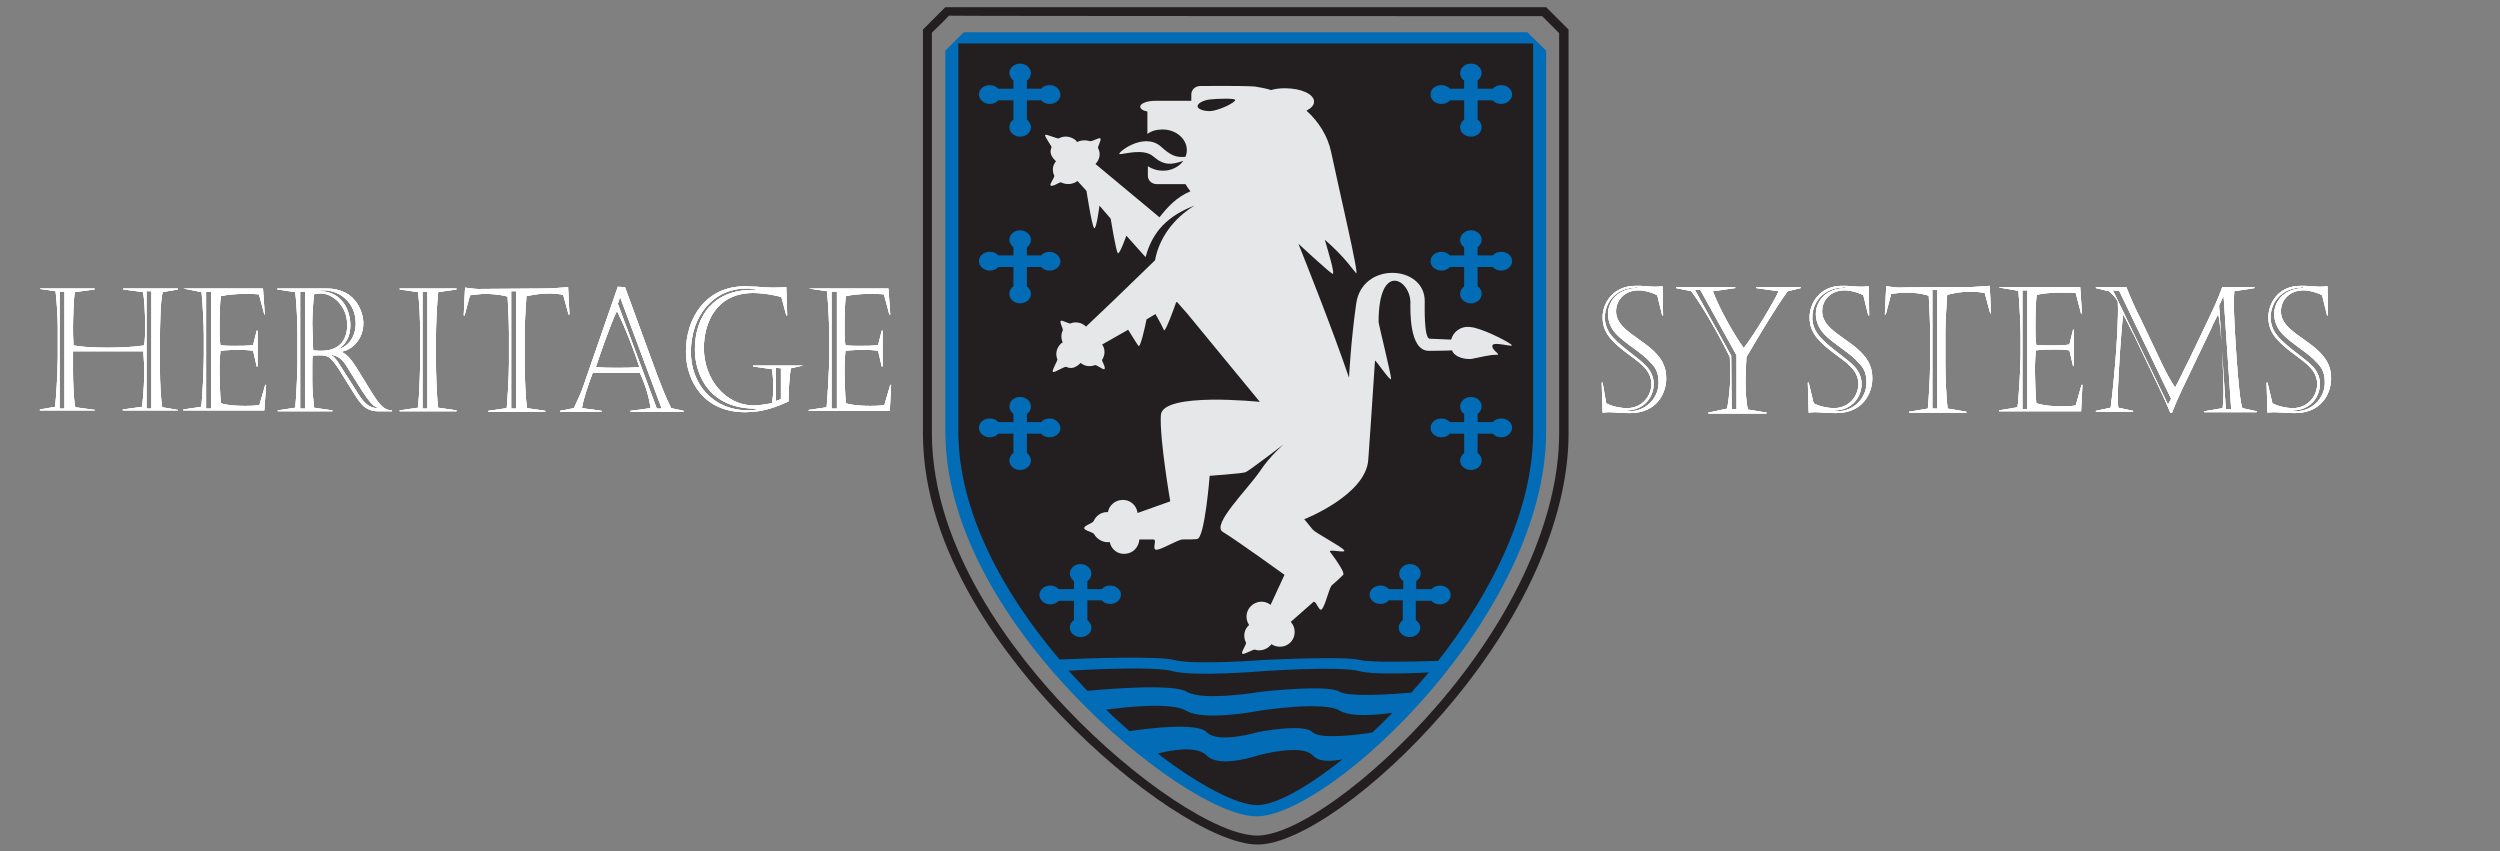
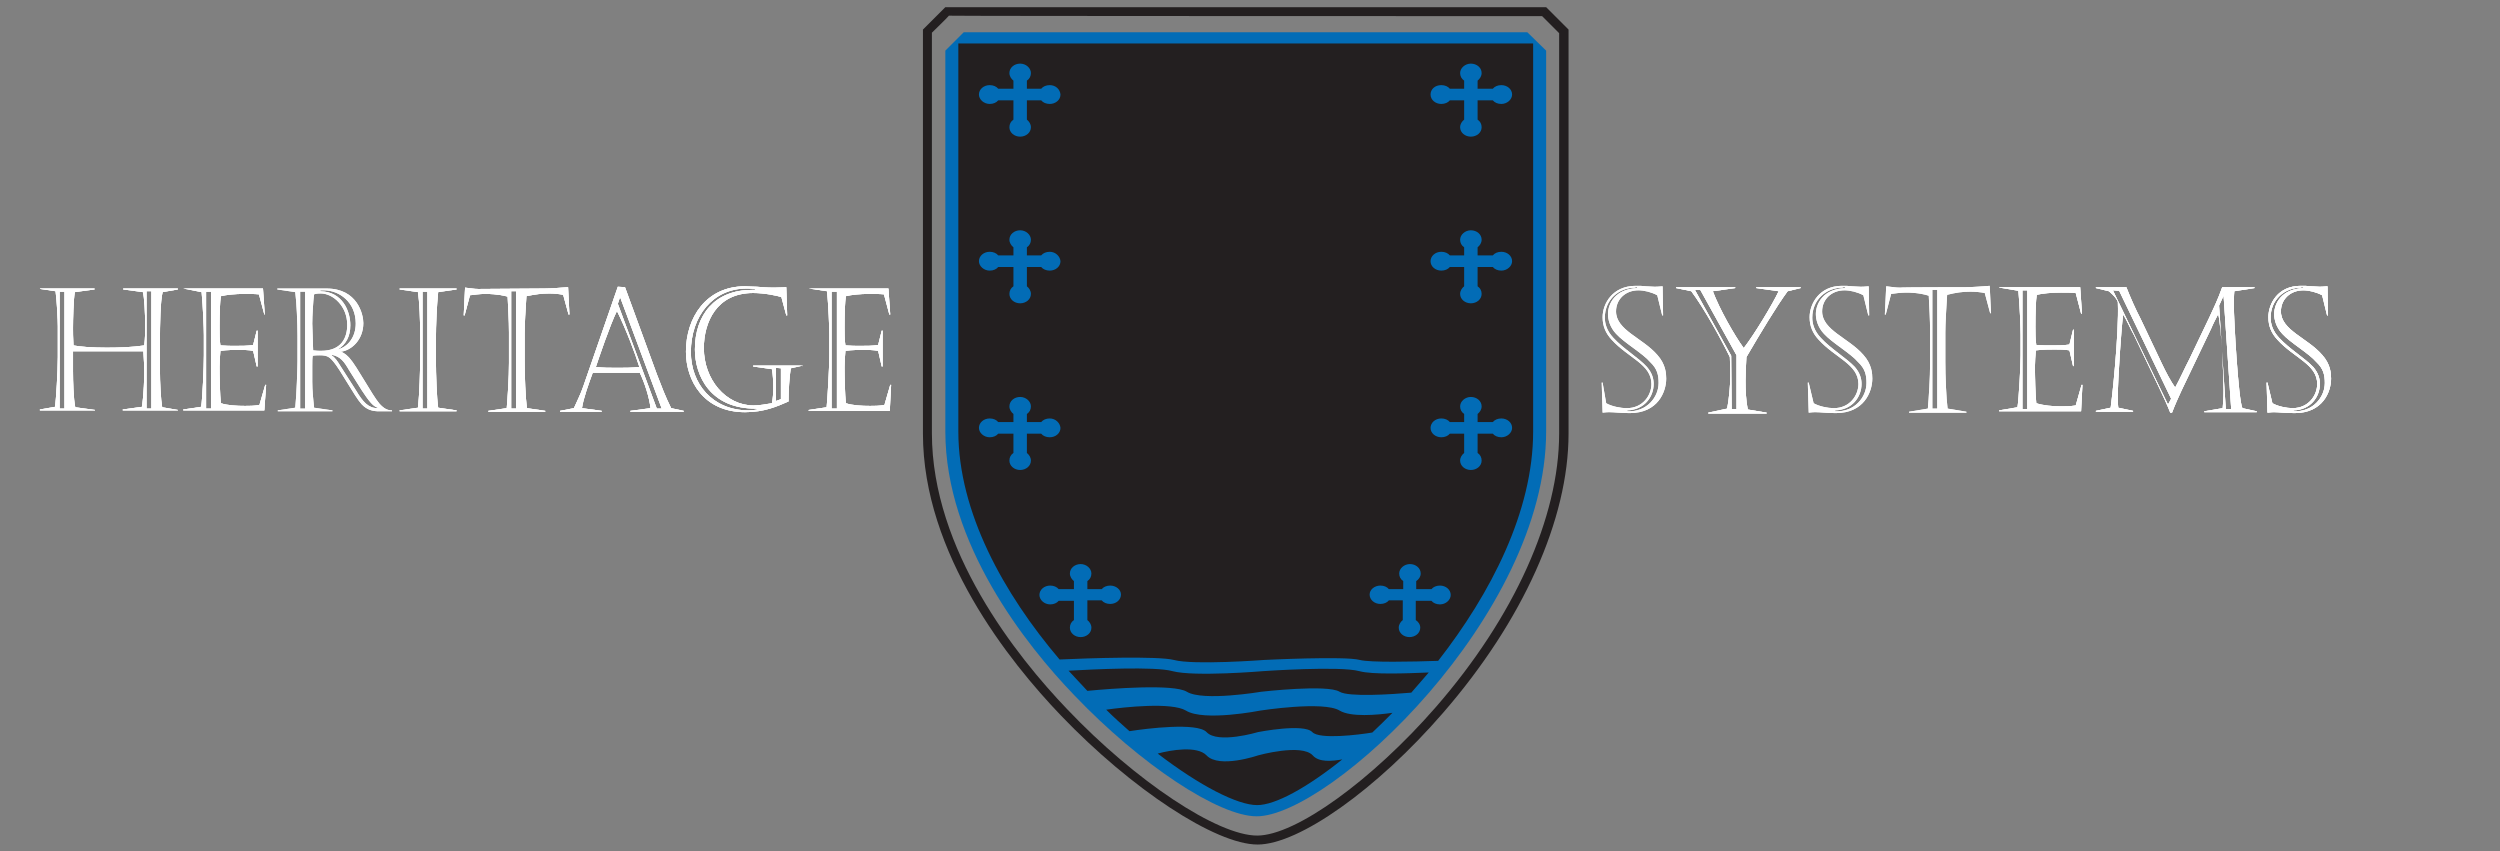
<svg xmlns="http://www.w3.org/2000/svg" version="1.1" id="Layer_1" x="0px" y="0px" viewBox="0 0 558 190" style="enable-background:new 0 0 558 190;" xml:space="preserve">
  <rect x="0" y="0" width="558" height="190" fill="#808080" stroke="none" />
  <style type="text/css">
	.st0{fill:#FFFFFF;}
	.st1{fill:#231F20;}
	.st2{fill:#026CB6;}
	.st3{fill:#E6E7E8;}
</style>
  <g>
    <g>
      <path class="st0" d="M8.9,64.4h12.2v0.2l-4.4,0.6c-0.3,1.7-0.4,6.1-0.4,8c0,0.6,0,2.4,0.1,3.9c1.5,0.3,4.3,0.5,7.4,0.5    c2.6,0,5.8-0.1,8.4-0.5c0.2-1.8,0.2-2.9,0.2-4.3c0-3.2-0.2-6.4-0.5-7.6l-4.4-0.6v-0.2h12.2v0.2l-3.4,0.6c-0.5,1.9-0.6,7.4-0.6,11    v6.3c0,2.8,0.2,6.7,0.5,8.4l3.5,0.6v0.1H27.4v-0.2l4.3-0.6c0.4-2.9,0.5-6.6,0.5-7.6c0-1.2-0.1-3.4-0.2-4.8H16.3c0,1.5,0,3.6,0,4.5    c0,2.1,0.1,6.1,0.5,8l4.4,0.6v0.1H8.9v-0.2l3.4-0.6c0.2-1.8,0.6-7.6,0.6-11.1v-6.9c0-1.3-0.2-5.5-0.5-7.8L9,64.5L8.9,64.4    L8.9,64.4z M13.3,65.1v26.1h1.1V65.1H13.3z M32.7,65v26.2h1.1V65H32.7z" />
      <path class="st0" d="M40.9,64.4h17.8l0.4,5.8H59l-1.2-4.5c-1-0.1-2.2-0.1-3.2-0.1c-2.2,0-4,0.2-5.3,0.5c-0.2,1.2-0.3,3.9-0.3,7    c0,1.3,0,2.8,0.2,4c1.2,0.1,2.4,0.1,3.4,0.1c1.3,0,2.7,0,3.9-0.2l0.8-3.2h0.2v8h-0.2l-0.8-3.5c-1.1-0.2-2.2-0.2-3.2-0.2    c-1.3,0-2.5,0-4.1,0.2c-0.1,1.1-0.2,2.6-0.2,3.6c0,2.3,0.1,6.3,0.3,8.1c1.5,0.5,3.6,0.6,5.4,0.6c1,0,1.9,0,3.2-0.2l1.3-4.5h0.2    L59,91.6H40.9v-0.2l4-0.6c0.3-1.9,0.6-9,0.6-11.5v-4.5c0-1.6-0.2-6.3-0.5-9.6L40.9,64.4L40.9,64.4L40.9,64.4z M46,65.1v26.1h1.1    V65.1H46z" />
      <path class="st0" d="M66.4,74.9c0-2.8-0.2-7.4-0.5-9.7l-4-0.6v-0.2h11c6.9,0,8.2,5.8,8.2,7.7c0,3.7-2.6,6.1-5,6.4    c1,0.4,1.5,1,1.9,1.4c1.7,1.9,5,8.2,6.7,10.2c1,1.1,1.8,1.5,2.8,1.5v0.2h-2.9c-1.4,0-2.7-0.3-3.9-1.6c-1.5-1.6-4.8-7.8-6.3-9.5    c-0.9-1.1-1.5-1.4-3-1.4c-0.2,0-1.1,0-1.6,0.1c-0.1,0.6-0.1,1.4-0.1,2.3v3.5c0,1.9,0.2,3.9,0.4,5.8l4.1,0.6v0.2H62v-0.2l3.9-0.6    c0.3-2.8,0.5-8.9,0.5-10.4V74.9z M68.1,65.1H67v26.1h1.1V65.1z M69.8,75.2c0,1.1,0.1,2.6,0.1,3c0.6,0.1,1.3,0.1,1.8,0.1    c4.5,0,5.8-2.9,5.8-5.8c0-4.2-3.2-7-5.9-7c-0.3,0-1,0-1.5,0.2c-0.2,1.4-0.4,4.9-0.4,6.5L69.8,75.2L69.8,75.2z M75.4,78    c2.3-0.6,4-2.8,4-5.8c0-4.8-3.7-7.4-7.1-7.4h-0.8V65c5,0.1,6.7,4.5,6.7,7.6C78.2,75.1,77.2,76.9,75.4,78L75.4,78z M74,79.3    c0.8,0.5,1.3,1.3,1.8,2.1l3.7,5.8c1.5,2.5,2.7,3.9,4.8,3.9V91c-1.1-0.3-2.1-1.7-3.5-3.8l-2.9-4.6c-1.1-1.9-1.9-3-3.8-3.4L74,79.3    C74.1,79.3,74,79.3,74,79.3z" />
      <path class="st0" d="M101.9,91.8H89.2v-0.2l4.1-0.6c0.3-3,0.5-8.2,0.5-12.1v-3.2c0-4.4-0.2-8.3-0.5-10.5l-4.1-0.6v-0.2h12.7v0.2    l-4.1,0.6c-0.3,3-0.5,7.1-0.5,10.8v4.2c0,3.5,0.2,8.7,0.5,10.8l4.1,0.6L101.9,91.8L101.9,91.8z M94.3,65.1v26.1h1.1V65.1H94.3z" />
      <path class="st0" d="M121.5,64.4c1.7,0,3.6-0.2,5.3-0.3l0.3,6.1h-0.2l-1.2-4.4c-1-0.2-2.1-0.3-3.1-0.3c-1.7,0-3.1,0.2-5.1,0.6    c-0.2,2.8-0.4,6.5-0.4,8.3v6.3c0,3.2,0.2,8,0.5,10.4l4.1,0.6v0.2H109v-0.2l4.1-0.6c0.2-2.3,0.5-6.8,0.5-10.1v-6.8    c0-2.7-0.2-5.8-0.3-8c-2.2-0.6-4.4-0.6-5-0.6c-1.1,0-2.7,0.2-3.4,0.3l-1.2,4.5h-0.2l0.3-6.2c1.1,0.1,1.9,0.3,3,0.3L121.5,64.4    L121.5,64.4z M114.1,65v26.2h1.1V65H114.1z" />
      <path class="st0" d="M139.5,64.1l7.1,19.4c1,2.6,1.9,5,3.2,7.6l2.8,0.6v0.2h-11.9v-0.2l4.5-0.6c-0.3-2.5-1.3-5.6-2.4-7.9h-10.5    c-0.8,2.2-2.1,5.7-2.4,7.9l4.4,0.6v0.2H125v-0.2l3.1-0.6c0.6-1.4,1.5-3.1,2.1-4.9l7.7-22.2L139.5,64.1L139.5,64.1z M133,81.9    c1.5,0.2,3.2,0.2,4.8,0.2s3.2,0,4.9-0.2c-0.9-2.9-3-8.5-5-12.5C136.1,72.7,133.7,79.8,133,81.9z M137.9,67.8l8.7,23.4h1.1    l-9.3-24.9L137.9,67.8z" />
      <path class="st0" d="M179.2,81.6l-2.7,0.6c-0.3,1.9-0.5,5-0.5,7.4c-2.5,1.1-5.4,2.4-9.7,2.4c-9.3,0-13.2-7.1-13.2-13.5    c0-7.6,4.5-14.6,13.2-14.6c0.6,0,1.5,0.1,2.6,0.1c1.1,0.1,2.4,0.2,3.9,0.2c1.3,0,2.4-0.1,2.7-0.1l0.2,6.3h-0.2l-1.1-4.1    c-1-0.3-3.7-0.9-6.3-0.9c-8.2,0-11,6.6-11,12.3c0,7,4.9,12.8,11.1,12.8c1.4,0,2.8-0.3,4.1-0.5c0.2-1.1,0.3-2.3,0.3-3.5    c0-1.3-0.1-2.9-0.3-4.1l-4.2-0.6v-0.2L179.2,81.6l-0.1,0.1h0.1V81.6z M168.8,91.2c-10.3,0.1-13.7-7.4-13.7-13.2    c0-7.7,4.4-13.3,12.8-13.3h0.6v-0.2c-0.8-0.1-1.3-0.1-1.9-0.1c-7.4,0-12.4,6.1-12.4,14.2c0,7,4.8,13,12.9,13    c0.6,0,1.4-0.1,1.9-0.2v-0.1h-0.2V91.2z M173.2,82.1v7.4l1.1-0.4v-6.9L173.2,82.1L173.2,82.1z" />
      <path class="st0" d="M180.5,64.4h17.8l0.4,5.8h-0.2l-1.2-4.5c-1-0.1-2.2-0.1-3.2-0.1c-2.2,0-4,0.2-5.3,0.5c-0.2,1.2-0.3,3.9-0.3,7    c0,1.3,0,2.8,0.2,4c1.2,0.1,2.4,0.1,3.4,0.1c1.3,0,2.7,0,3.9-0.2l0.8-3.2h0.2v8h-0.2l-0.8-3.5c-1.2-0.2-2.2-0.2-3.2-0.2    c-1.3,0-2.5,0-4.1,0.2c-0.1,1.1-0.2,2.6-0.2,3.6c0,2.3,0.1,6.3,0.3,8.1c1.5,0.5,3.6,0.6,5.4,0.6c1,0,1.9,0,3.2-0.2l1.3-4.5h0.2    l-0.3,5.8h-18.1v-0.2l4-0.6c0.2-1.9,0.6-9,0.6-11.5v-4.8c0-1.6-0.2-6.3-0.5-9.6L180.5,64.4L180.5,64.4L180.5,64.4z M185.6,65.1    v26.1h1.2V65.1H185.6z" />
    </g>
    <g>
      <path class="st0" d="M358.5,90c1.2,0.7,3.2,1.1,4.6,1.1c3.6,0,5.5-2.9,5.5-5.4c0-4.4-5.2-5.8-8.9-9.9c-1.3-1.4-2-3-2-5    c0-3,2.2-7,7.4-7c0.9,0,1.5,0,2.3,0.1c0.7,0,1.2,0.1,1.9,0.1c1,0,1.4-0.1,1.8-0.1l0.1,6.5H371l-1.1-4.5c-1.3-0.7-2.9-1.1-4.2-1.1    c-2.9,0-5,2-5,4.7c0,4.2,5.9,5.9,9.2,9.7c1.9,2.1,2,4.2,2,5.3c0,3-1.9,7.7-8.1,7.7c-2.3,0-3.4-0.2-4.6-0.2c-0.9,0-1.2,0.1-1.5,0.1    l-0.2-6.7h0.2L358.5,90z M365,64.2c-3.7,0-6.8,2.7-6.8,6.7c0,1.3,0.4,2.9,1.9,4.5c2.3,2.5,5.7,4.5,7.5,6.5    c1.2,1.4,1.5,2.7,1.5,3.8c0,2.9-2.1,5.8-5.9,5.9v0.2c4.4,0.2,7-3.2,7-6.3c0-1.8-0.3-3.2-1.9-4.7c-1.6-1.9-5.8-4.3-7.6-6.3    c-1.4-1.5-1.8-3.2-1.8-4.4c0-2.3,1.6-5.6,6.5-5.8v-0.2H365V64.2z" />
      <path class="st0" d="M385.5,91.2c0.4-2,0.7-5.3,0.7-7.2c0-1.1,0-2.4-0.1-4.3c-2-4.1-5.7-10.8-8.6-14.7l-3.4-0.7v-0.2h13.2v0.2    l-5,0.7c1.5,4,4.8,9.8,6.9,12.7c2.4-3.1,6.5-9.9,7.8-12.7l-5-0.7v-0.2h9.9v0.2L399,65c-2.5,3.4-6.1,9.4-9.2,14.7    c-0.1,1.8-0.2,4.1-0.2,5.3c0,2,0.1,4.4,0.5,6.4l4.2,0.7v0.2h-13v-0.2L385.5,91.2z M386.5,91.3h1.1v-12l-8.1-14.6h-1.2l8.1,14.7    L386.5,91.3L386.5,91.3z" />
-       <path class="st0" d="M404.8,90c1.2,0.7,3.2,1.1,4.5,1.1c3.6,0,5.5-2.9,5.5-5.4c0-4.4-5.2-5.8-8.9-9.9c-1.3-1.4-2-3-2-5    c0-3,2.2-7,7.2-7c0.9,0,1.5,0,2.3,0.1c0.7,0,1.2,0.1,1.9,0.1c1,0,1.4-0.1,1.8-0.1l0.1,6.5H417l-1.1-4.5c-1.3-0.7-2.9-1.1-4.2-1.1    c-2.9,0-5,2-5,4.7c0,4.2,5.9,5.9,9.2,9.7c1.9,2.1,2,4.2,2,5.3c0,3-1.9,7.7-8.1,7.7c-2.3,0-3.4-0.2-4.6-0.2c-0.9,0-1.2,0.1-1.5,0.1    l-0.2-6.7h0.2L404.8,90z M411.3,64.2c-3.7,0-6.8,2.7-6.8,6.7c0,1.3,0.4,2.9,1.9,4.5c2.3,2.5,5.7,4.5,7.6,6.5    c1.2,1.4,1.5,2.7,1.5,3.8c0,2.9-2.1,5.8-5.9,5.9v0.2c4.4,0.2,7-3.2,7-6.3c0-1.8-0.3-3.2-1.9-4.7c-1.6-1.9-5.8-4.3-7.6-6.3    c-1.4-1.5-1.8-3.2-1.8-4.4c0-2.3,1.6-5.6,6.5-5.8v-0.2h-0.5V64.2z" />
      <path class="st0" d="M438.7,64.1c1.8,0,3.6-0.2,5.4-0.3l0.3,6.1h-0.2l-1.2-4.5c-1-0.2-2.1-0.3-3.2-0.3c-1.8,0-3.2,0.2-5.2,0.7    c-0.2,2.9-0.4,6.6-0.4,8.5v6.4c0,3.3,0.2,8.1,0.5,10.5l4.2,0.7v0.2h-12.8v-0.2l4.2-0.7c0.2-2.3,0.5-6.9,0.5-10.2v-6.9    c0-2.7-0.2-5.9-0.3-8.1c-2.2-0.7-4.5-0.7-5-0.7c-1.2,0-2.7,0.2-3.4,0.3l-1.2,4.6h-0.2l0.3-6.3c1.1,0.1,2,0.3,3.1,0.3    C424,64.1,438.7,64.1,438.7,64.1z M431.3,64.7v26.5h1.1V64.7H431.3z" />
      <path class="st0" d="M446.2,64.1h18.1l0.4,5.9h-0.2l-1.2-4.6c-1-0.1-2.2-0.1-3.3-0.1c-2.2,0-4.1,0.2-5.4,0.5    c-0.2,1.2-0.3,4-0.3,7.1c0,1.3,0,2.9,0.2,4.1c1.2,0.1,2.4,0.1,3.4,0.1c1.3,0,2.7,0,4-0.2l0.8-3.3h0.2v8.1h-0.2l-0.8-3.5    c-1.1-0.2-2.2-0.2-3.3-0.2c-1.3,0-2.5,0-4.2,0.2c-0.1,1.1-0.2,2.6-0.2,3.6c0,2.3,0.1,6.4,0.3,8.2c1.5,0.5,3.6,0.7,5.5,0.7    c1,0,2,0,3.3-0.2l1.3-4.6h0.2l-0.3,5.9h-18.3v-0.2l4.1-0.7c0.3-2,0.7-9.2,0.7-11.6v-4.6c0-1.6-0.2-6.4-0.5-9.8l-4.2-0.7    L446.2,64.1L446.2,64.1z M451.4,64.8v26.5h1.1V64.8H451.4z" />
      <path class="st0" d="M474.6,64.1c0.9,2.3,2.1,5,3.2,7.1l4.7,9.9c0.9,1.9,2,4,3,5.4c1.1-2,2.1-4.3,3.2-6.4l4.4-9.2    c0.7-1.5,2-4.2,2.9-6.8h7.2v0.2l-4.5,0.7c-0.1,1.1-0.1,2.4-0.1,3.3c0,3,1,20.9,1.9,22.8l3.2,0.7V92H492v-0.2l4.1-0.7    c0.1-1.1,0.2-2.3,0.2-4c0-3.3-0.5-14.3-1.2-17c-0.5,1-1.1,2.1-1.6,3.3l-6.6,13.8c-0.7,1.5-1.5,3.3-2.1,4.9h-0.4    c-0.7-1.8-1.8-4.1-2.6-5.8l-5.5-11.5c-0.7-1.2-1.6-3.3-2.4-4.6c-0.4,2.5-1.2,14.7-1.2,18.2c0,0.7,0,1.8,0.1,2.6l3.3,0.7v0.2h-8.3    v-0.2l3.3-0.7c0.2-1.1,1.9-16.4,1.6-23.6c-0.4-1-1.1-1.6-2-2.4l-2.9-0.7v-0.2H474.6L474.6,64.1z M471.6,64.8l12.3,25.5l0.7-1.3    L473,64.9L471.6,64.8L471.6,64.8z M496.3,66l-1,2.2l1.5,23.1h1.2L496.3,66z" />
      <path class="st0" d="M507.2,90c1.2,0.7,3.2,1.1,4.5,1.1c3.6,0,5.5-2.9,5.5-5.4c0-4.4-5.2-5.8-8.9-9.9c-1.3-1.4-2-3-2-5    c0-3,2.1-7,7.2-7c0.9,0,1.5,0,2.3,0.1c0.7,0,1.2,0.1,1.9,0.1c1,0,1.4-0.1,1.8-0.1l0.1,6.5h-0.2l-1.1-4.5c-1.3-0.7-2.9-1.1-4.2-1.1    c-2.9,0-5,2-5,4.7c0,4.2,5.9,5.9,9.2,9.7c1.9,2.1,2,4.2,2,5.3c0,3-1.9,7.7-8.1,7.7c-2.3,0-3.4-0.2-4.6-0.2c-0.9,0-1.2,0.1-1.5,0.1    l-0.2-6.7h0.2L507.2,90z M513.6,64.2c-3.7,0-6.8,2.7-6.8,6.7c0,1.3,0.4,2.9,1.9,4.5c2.3,2.5,5.7,4.5,7.6,6.5    c1.2,1.4,1.5,2.7,1.5,3.8c0,2.9-2.1,5.8-5.9,5.9v0.2c4.4,0.2,7-3.2,7-6.3c0-1.8-0.3-3.2-1.9-4.7c-1.6-1.9-5.8-4.3-7.6-6.3    c-1.4-1.5-1.8-3.2-1.8-4.4c0-2.3,1.6-5.6,6.5-5.8v-0.2h-0.5V64.2z" />
    </g>
  </g>
  <g>
    <g>
      <path class="st0" d="M8.9,64.4h12.2v0.2l-4.4,0.6c-0.3,1.7-0.4,6.1-0.4,8c0,0.6,0,2.4,0.1,3.9c1.5,0.3,4.3,0.5,7.4,0.5    c2.6,0,5.8-0.1,8.4-0.5c0.2-1.8,0.2-2.9,0.2-4.3c0-3.2-0.2-6.4-0.5-7.6l-4.4-0.6v-0.2h12.2v0.2l-3.4,0.6c-0.5,1.9-0.6,7.4-0.6,11    v6.3c0,2.8,0.2,6.7,0.5,8.4l3.5,0.6v0.1H27.4v-0.2l4.3-0.6c0.4-2.9,0.5-6.6,0.5-7.6c0-1.2-0.1-3.4-0.2-4.8H16.3c0,1.5,0,3.6,0,4.5    c0,2.1,0.1,6.1,0.5,8l4.4,0.6v0.1H8.9v-0.2l3.4-0.6c0.2-1.8,0.6-7.6,0.6-11.1v-6.9c0-1.3-0.2-5.5-0.5-7.8L9,64.5L8.9,64.4    L8.9,64.4z M13.3,65.1v26.1h1.1V65.1H13.3z M32.7,65v26.2h1.1V65H32.7z" />
      <path class="st0" d="M40.9,64.4h17.8l0.4,5.8H59l-1.2-4.5c-1-0.1-2.2-0.1-3.2-0.1c-2.2,0-4,0.2-5.3,0.5c-0.2,1.2-0.3,3.9-0.3,7    c0,1.3,0,2.8,0.2,4c1.2,0.1,2.4,0.1,3.4,0.1c1.3,0,2.7,0,3.9-0.2l0.8-3.2h0.2v8h-0.2l-0.8-3.5c-1.1-0.2-2.2-0.2-3.2-0.2    c-1.3,0-2.5,0-4.1,0.2c-0.1,1.1-0.2,2.6-0.2,3.6c0,2.3,0.1,6.3,0.3,8.1c1.5,0.5,3.6,0.6,5.4,0.6c1,0,1.9,0,3.2-0.2l1.3-4.5h0.2    L59,91.6H40.9v-0.2l4-0.6c0.3-1.9,0.6-9,0.6-11.5v-4.5c0-1.6-0.2-6.3-0.5-9.6L40.9,64.4L40.9,64.4L40.9,64.4z M46,65.1v26.1h1.1    V65.1H46z" />
      <path class="st0" d="M66.4,74.9c0-2.8-0.2-7.4-0.5-9.7l-4-0.6v-0.2h11c6.9,0,8.2,5.8,8.2,7.7c0,3.7-2.6,6.1-5,6.4    c1,0.4,1.5,1,1.9,1.4c1.7,1.9,5,8.2,6.7,10.2c1,1.1,1.8,1.5,2.8,1.5v0.2h-2.9c-1.4,0-2.7-0.3-3.9-1.6c-1.5-1.6-4.8-7.8-6.3-9.5    c-0.9-1.1-1.5-1.4-3-1.4c-0.2,0-1.1,0-1.6,0.1c-0.1,0.6-0.1,1.4-0.1,2.3v3.5c0,1.9,0.2,3.9,0.4,5.8l4.1,0.6v0.2H62v-0.2l3.9-0.6    c0.3-2.8,0.5-8.9,0.5-10.4V74.9z M68.1,65.1H67v26.1h1.1V65.1z M69.8,75.2c0,1.1,0.1,2.6,0.1,3c0.6,0.1,1.3,0.1,1.8,0.1    c4.5,0,5.8-2.9,5.8-5.8c0-4.2-3.2-7-5.9-7c-0.3,0-1,0-1.5,0.2c-0.2,1.4-0.4,4.9-0.4,6.5L69.8,75.2L69.8,75.2z M75.4,78    c2.3-0.6,4-2.8,4-5.8c0-4.8-3.7-7.4-7.1-7.4h-0.8V65c5,0.1,6.7,4.5,6.7,7.6C78.2,75.1,77.2,76.9,75.4,78L75.4,78z M74,79.3    c0.8,0.5,1.3,1.3,1.8,2.1l3.7,5.8c1.5,2.5,2.7,3.9,4.8,3.9V91c-1.1-0.3-2.1-1.7-3.5-3.8l-2.9-4.6c-1.1-1.9-1.9-3-3.8-3.4L74,79.3    C74.1,79.3,74,79.3,74,79.3z" />
      <path class="st0" d="M101.9,91.8H89.2v-0.2l4.1-0.6c0.3-3,0.5-8.2,0.5-12.1v-3.2c0-4.4-0.2-8.3-0.5-10.5l-4.1-0.6v-0.2h12.7v0.2    l-4.1,0.6c-0.3,3-0.5,7.1-0.5,10.8v4.2c0,3.5,0.2,8.7,0.5,10.8l4.1,0.6L101.9,91.8L101.9,91.8z M94.3,65.1v26.1h1.1V65.1H94.3z" />
      <path class="st0" d="M121.5,64.4c1.7,0,3.6-0.2,5.3-0.3l0.3,6.1h-0.2l-1.2-4.4c-1-0.2-2.1-0.3-3.1-0.3c-1.7,0-3.1,0.2-5.1,0.6    c-0.2,2.8-0.4,6.5-0.4,8.3v6.3c0,3.2,0.2,8,0.5,10.4l4.1,0.6v0.2H109v-0.2l4.1-0.6c0.2-2.3,0.5-6.8,0.5-10.1v-6.8    c0-2.7-0.2-5.8-0.3-8c-2.2-0.6-4.4-0.6-5-0.6c-1.1,0-2.7,0.2-3.4,0.3l-1.2,4.5h-0.2l0.3-6.2c1.1,0.1,1.9,0.3,3,0.3L121.5,64.4    L121.5,64.4z M114.1,65v26.2h1.1V65H114.1z" />
      <path class="st0" d="M139.5,64.1l7.1,19.4c1,2.6,1.9,5,3.2,7.6l2.8,0.6v0.2h-11.9v-0.2l4.5-0.6c-0.3-2.5-1.3-5.6-2.4-7.9h-10.5    c-0.8,2.2-2.1,5.7-2.4,7.9l4.4,0.6v0.2H125v-0.2l3.1-0.6c0.6-1.4,1.5-3.1,2.1-4.9l7.7-22.2L139.5,64.1L139.5,64.1z M133,81.9    c1.5,0.2,3.2,0.2,4.8,0.2s3.2,0,4.9-0.2c-0.9-2.9-3-8.5-5-12.5C136.1,72.7,133.7,79.8,133,81.9z M137.9,67.8l8.7,23.4h1.1    l-9.3-24.9L137.9,67.8z" />
      <path class="st0" d="M179.2,81.6l-2.7,0.6c-0.3,1.9-0.5,5-0.5,7.4c-2.5,1.1-5.4,2.4-9.7,2.4c-9.3,0-13.2-7.1-13.2-13.5    c0-7.6,4.5-14.6,13.2-14.6c0.6,0,1.5,0.1,2.6,0.1c1.1,0.1,2.4,0.2,3.9,0.2c1.3,0,2.4-0.1,2.7-0.1l0.2,6.3h-0.2l-1.1-4.1    c-1-0.3-3.7-0.9-6.3-0.9c-8.2,0-11,6.6-11,12.3c0,7,4.9,12.8,11.1,12.8c1.4,0,2.8-0.3,4.1-0.5c0.2-1.1,0.3-2.3,0.3-3.5    c0-1.3-0.1-2.9-0.3-4.1l-4.2-0.6v-0.2L179.2,81.6l-0.1,0.1h0.1V81.6z M168.8,91.2c-10.3,0.1-13.7-7.4-13.7-13.2    c0-7.7,4.4-13.3,12.8-13.3h0.6v-0.2c-0.8-0.1-1.3-0.1-1.9-0.1c-7.4,0-12.4,6.1-12.4,14.2c0,7,4.8,13,12.9,13    c0.6,0,1.4-0.1,1.9-0.2v-0.1h-0.2V91.2z M173.2,82.1v7.4l1.1-0.4v-6.9L173.2,82.1L173.2,82.1z" />
      <path class="st0" d="M180.5,64.4h17.8l0.4,5.8h-0.2l-1.2-4.5c-1-0.1-2.2-0.1-3.2-0.1c-2.2,0-4,0.2-5.3,0.5c-0.2,1.2-0.3,3.9-0.3,7    c0,1.3,0,2.8,0.2,4c1.2,0.1,2.4,0.1,3.4,0.1c1.3,0,2.7,0,3.9-0.2l0.8-3.2h0.2v8h-0.2l-0.8-3.5c-1.2-0.2-2.2-0.2-3.2-0.2    c-1.3,0-2.5,0-4.1,0.2c-0.1,1.1-0.2,2.6-0.2,3.6c0,2.3,0.1,6.3,0.3,8.1c1.5,0.5,3.6,0.6,5.4,0.6c1,0,1.9,0,3.2-0.2l1.3-4.5h0.2    l-0.3,5.8h-18.1v-0.2l4-0.6c0.2-1.9,0.6-9,0.6-11.5v-4.8c0-1.6-0.2-6.3-0.5-9.6L180.5,64.4L180.5,64.4L180.5,64.4z M185.6,65.1    v26.1h1.2V65.1H185.6z" />
    </g>
    <g>
-       <path class="st0" d="M358.5,90c1.2,0.7,3.2,1.1,4.6,1.1c3.6,0,5.5-2.9,5.5-5.4c0-4.4-5.2-5.8-8.9-9.9c-1.3-1.4-2-3-2-5    c0-3,2.2-7,7.4-7c0.9,0,1.5,0,2.3,0.1c0.7,0,1.2,0.1,1.9,0.1c1,0,1.4-0.1,1.8-0.1l0.1,6.5H371l-1.1-4.5c-1.3-0.7-2.9-1.1-4.2-1.1    c-2.9,0-5,2-5,4.7c0,4.2,5.9,5.9,9.2,9.7c1.9,2.1,2,4.2,2,5.3c0,3-1.9,7.7-8.1,7.7c-2.3,0-3.4-0.2-4.6-0.2c-0.9,0-1.2,0.1-1.5,0.1    l-0.2-6.7h0.2L358.5,90z M365,64.2c-3.7,0-6.8,2.7-6.8,6.7c0,1.3,0.4,2.9,1.9,4.5c2.3,2.5,5.7,4.5,7.5,6.5    c1.2,1.4,1.5,2.7,1.5,3.8c0,2.9-2.1,5.8-5.9,5.9v0.2c4.4,0.2,7-3.2,7-6.3c0-1.8-0.3-3.2-1.9-4.7c-1.6-1.9-5.8-4.3-7.6-6.3    c-1.4-1.5-1.8-3.2-1.8-4.4c0-2.3,1.6-5.6,6.5-5.8v-0.2H365V64.2z" />
      <path class="st0" d="M385.5,91.2c0.4-2,0.7-5.3,0.7-7.2c0-1.1,0-2.4-0.1-4.3c-2-4.1-5.7-10.8-8.6-14.7l-3.4-0.7v-0.2h13.2v0.2    l-5,0.7c1.5,4,4.8,9.8,6.9,12.7c2.4-3.1,6.5-9.9,7.8-12.7l-5-0.7v-0.2h9.9v0.2L399,65c-2.5,3.4-6.1,9.4-9.2,14.7    c-0.1,1.8-0.2,4.1-0.2,5.3c0,2,0.1,4.4,0.5,6.4l4.2,0.7v0.2h-13v-0.2L385.5,91.2z M386.5,91.3h1.1v-12l-8.1-14.6h-1.2l8.1,14.7    L386.5,91.3L386.5,91.3z" />
      <path class="st0" d="M404.8,90c1.2,0.7,3.2,1.1,4.5,1.1c3.6,0,5.5-2.9,5.5-5.4c0-4.4-5.2-5.8-8.9-9.9c-1.3-1.4-2-3-2-5    c0-3,2.2-7,7.2-7c0.9,0,1.5,0,2.3,0.1c0.7,0,1.2,0.1,1.9,0.1c1,0,1.4-0.1,1.8-0.1l0.1,6.5H417l-1.1-4.5c-1.3-0.7-2.9-1.1-4.2-1.1    c-2.9,0-5,2-5,4.7c0,4.2,5.9,5.9,9.2,9.7c1.9,2.1,2,4.2,2,5.3c0,3-1.9,7.7-8.1,7.7c-2.3,0-3.4-0.2-4.6-0.2c-0.9,0-1.2,0.1-1.5,0.1    l-0.2-6.7h0.2L404.8,90z M411.3,64.2c-3.7,0-6.8,2.7-6.8,6.7c0,1.3,0.4,2.9,1.9,4.5c2.3,2.5,5.7,4.5,7.6,6.5    c1.2,1.4,1.5,2.7,1.5,3.8c0,2.9-2.1,5.8-5.9,5.9v0.2c4.4,0.2,7-3.2,7-6.3c0-1.8-0.3-3.2-1.9-4.7c-1.6-1.9-5.8-4.3-7.6-6.3    c-1.4-1.5-1.8-3.2-1.8-4.4c0-2.3,1.6-5.6,6.5-5.8v-0.2h-0.5V64.2z" />
-       <path class="st0" d="M438.7,64.1c1.8,0,3.6-0.2,5.4-0.3l0.3,6.1h-0.2l-1.2-4.5c-1-0.2-2.1-0.3-3.2-0.3c-1.8,0-3.2,0.2-5.2,0.7    c-0.2,2.9-0.4,6.6-0.4,8.5v6.4c0,3.3,0.2,8.1,0.5,10.5l4.2,0.7v0.2h-12.8v-0.2l4.2-0.7c0.2-2.3,0.5-6.9,0.5-10.2v-6.9    c0-2.7-0.2-5.9-0.3-8.1c-2.2-0.7-4.5-0.7-5-0.7c-1.2,0-2.7,0.2-3.4,0.3l-1.2,4.6h-0.2l0.3-6.3c1.1,0.1,2,0.3,3.1,0.3    C424,64.1,438.7,64.1,438.7,64.1z M431.3,64.7v26.5h1.1V64.7H431.3z" />
      <path class="st0" d="M446.2,64.1h18.1l0.4,5.9h-0.2l-1.2-4.6c-1-0.1-2.2-0.1-3.3-0.1c-2.2,0-4.1,0.2-5.4,0.5    c-0.2,1.2-0.3,4-0.3,7.1c0,1.3,0,2.9,0.2,4.1c1.2,0.1,2.4,0.1,3.4,0.1c1.3,0,2.7,0,4-0.2l0.8-3.3h0.2v8.1h-0.2l-0.8-3.5    c-1.1-0.2-2.2-0.2-3.3-0.2c-1.3,0-2.5,0-4.2,0.2c-0.1,1.1-0.2,2.6-0.2,3.6c0,2.3,0.1,6.4,0.3,8.2c1.5,0.5,3.6,0.7,5.5,0.7    c1,0,2,0,3.3-0.2l1.3-4.6h0.2l-0.3,5.9h-18.3v-0.2l4.1-0.7c0.3-2,0.7-9.2,0.7-11.6v-4.6c0-1.6-0.2-6.4-0.5-9.8l-4.2-0.7    L446.2,64.1L446.2,64.1z M451.4,64.8v26.5h1.1V64.8H451.4z" />
      <path class="st0" d="M474.6,64.1c0.9,2.3,2.1,5,3.2,7.1l4.7,9.9c0.9,1.9,2,4,3,5.4c1.1-2,2.1-4.3,3.2-6.4l4.4-9.2    c0.7-1.5,2-4.2,2.9-6.8h7.2v0.2l-4.5,0.7c-0.1,1.1-0.1,2.4-0.1,3.3c0,3,1,20.9,1.9,22.8l3.2,0.7V92H492v-0.2l4.1-0.7    c0.1-1.1,0.2-2.3,0.2-4c0-3.3-0.5-14.3-1.2-17c-0.5,1-1.1,2.1-1.6,3.3l-6.6,13.8c-0.7,1.5-1.5,3.3-2.1,4.9h-0.4    c-0.7-1.8-1.8-4.1-2.6-5.8l-5.5-11.5c-0.7-1.2-1.6-3.3-2.4-4.6c-0.4,2.5-1.2,14.7-1.2,18.2c0,0.7,0,1.8,0.1,2.6l3.3,0.7v0.2h-8.3    v-0.2l3.3-0.7c0.2-1.1,1.9-16.4,1.6-23.6c-0.4-1-1.1-1.6-2-2.4l-2.9-0.7v-0.2H474.6L474.6,64.1z M471.6,64.8l12.3,25.5l0.7-1.3    L473,64.9L471.6,64.8L471.6,64.8z M496.3,66l-1,2.2l1.5,23.1h1.2L496.3,66z" />
      <path class="st0" d="M507.2,90c1.2,0.7,3.2,1.1,4.5,1.1c3.6,0,5.5-2.9,5.5-5.4c0-4.4-5.2-5.8-8.9-9.9c-1.3-1.4-2-3-2-5    c0-3,2.1-7,7.2-7c0.9,0,1.5,0,2.3,0.1c0.7,0,1.2,0.1,1.9,0.1c1,0,1.4-0.1,1.8-0.1l0.1,6.5h-0.2l-1.1-4.5c-1.3-0.7-2.9-1.1-4.2-1.1    c-2.9,0-5,2-5,4.7c0,4.2,5.9,5.9,9.2,9.7c1.9,2.1,2,4.2,2,5.3c0,3-1.9,7.7-8.1,7.7c-2.3,0-3.4-0.2-4.6-0.2c-0.9,0-1.2,0.1-1.5,0.1    l-0.2-6.7h0.2L507.2,90z M513.6,64.2c-3.7,0-6.8,2.7-6.8,6.7c0,1.3,0.4,2.9,1.9,4.5c2.3,2.5,5.7,4.5,7.6,6.5    c1.2,1.4,1.5,2.7,1.5,3.8c0,2.9-2.1,5.8-5.9,5.9v0.2c4.4,0.2,7-3.2,7-6.3c0-1.8-0.3-3.2-1.9-4.7c-1.6-1.9-5.8-4.3-7.6-6.3    c-1.4-1.5-1.8-3.2-1.8-4.4c0-2.3,1.6-5.6,6.5-5.8v-0.2h-0.5V64.2z" />
    </g>
  </g>
  <g>
    <g>
      <path class="st0" d="M8.9,64.4h12.2v0.2l-4.4,0.6c-0.3,1.7-0.4,6.1-0.4,8c0,0.6,0,2.4,0.1,3.9c1.5,0.3,4.3,0.5,7.4,0.5    c2.6,0,5.8-0.1,8.4-0.5c0.2-1.8,0.2-2.9,0.2-4.3c0-3.2-0.2-6.4-0.5-7.6l-4.4-0.6v-0.2h12.2v0.2l-3.4,0.6c-0.5,1.9-0.6,7.4-0.6,11    v6.3c0,2.8,0.2,6.7,0.5,8.4l3.5,0.6v0.1H27.4v-0.2l4.3-0.6c0.4-2.9,0.5-6.6,0.5-7.6c0-1.2-0.1-3.4-0.2-4.8H16.3c0,1.5,0,3.6,0,4.5    c0,2.1,0.1,6.1,0.5,8l4.4,0.6v0.1H8.9v-0.2l3.4-0.6c0.2-1.8,0.6-7.6,0.6-11.1v-6.9c0-1.3-0.2-5.5-0.5-7.8L9,64.5L8.9,64.4    L8.9,64.4z M13.3,65.1v26.1h1.1V65.1H13.3z M32.7,65v26.2h1.1V65H32.7z" />
      <path class="st0" d="M40.9,64.4h17.8l0.4,5.8H59l-1.2-4.5c-1-0.1-2.2-0.1-3.2-0.1c-2.2,0-4,0.2-5.3,0.5c-0.2,1.2-0.3,3.9-0.3,7    c0,1.3,0,2.8,0.2,4c1.2,0.1,2.4,0.1,3.4,0.1c1.3,0,2.7,0,3.9-0.2l0.8-3.2h0.2v8h-0.2l-0.8-3.5c-1.1-0.2-2.2-0.2-3.2-0.2    c-1.3,0-2.5,0-4.1,0.2c-0.1,1.1-0.2,2.6-0.2,3.6c0,2.3,0.1,6.3,0.3,8.1c1.5,0.5,3.6,0.6,5.4,0.6c1,0,1.9,0,3.2-0.2l1.3-4.5h0.2    L59,91.6H40.9v-0.2l4-0.6c0.3-1.9,0.6-9,0.6-11.5v-4.5c0-1.6-0.2-6.3-0.5-9.6L40.9,64.4L40.9,64.4L40.9,64.4z M46,65.1v26.1h1.1    V65.1H46z" />
-       <path class="st0" d="M66.4,74.9c0-2.8-0.2-7.4-0.5-9.7l-4-0.6v-0.2h11c6.9,0,8.2,5.8,8.2,7.7c0,3.7-2.6,6.1-5,6.4    c1,0.4,1.5,1,1.9,1.4c1.7,1.9,5,8.2,6.7,10.2c1,1.1,1.8,1.5,2.8,1.5v0.2h-2.9c-1.4,0-2.7-0.3-3.9-1.6c-1.5-1.6-4.8-7.8-6.3-9.5    c-0.9-1.1-1.5-1.4-3-1.4c-0.2,0-1.1,0-1.6,0.1c-0.1,0.6-0.1,1.4-0.1,2.3v3.5c0,1.9,0.2,3.9,0.4,5.8l4.1,0.6v0.2H62v-0.2l3.9-0.6    c0.3-2.8,0.5-8.9,0.5-10.4V74.9z M68.1,65.1H67v26.1h1.1V65.1z M69.8,75.2c0,1.1,0.1,2.6,0.1,3c0.6,0.1,1.3,0.1,1.8,0.1    c4.5,0,5.8-2.9,5.8-5.8c0-4.2-3.2-7-5.9-7c-0.3,0-1,0-1.5,0.2c-0.2,1.4-0.4,4.9-0.4,6.5L69.8,75.2L69.8,75.2z M75.4,78    c2.3-0.6,4-2.8,4-5.8c0-4.8-3.7-7.4-7.1-7.4h-0.8V65c5,0.1,6.7,4.5,6.7,7.6C78.2,75.1,77.2,76.9,75.4,78L75.4,78z M74,79.3    c0.8,0.5,1.3,1.3,1.8,2.1l3.7,5.8c1.5,2.5,2.7,3.9,4.8,3.9V91c-1.1-0.3-2.1-1.7-3.5-3.8l-2.9-4.6c-1.1-1.9-1.9-3-3.8-3.4L74,79.3    C74.1,79.3,74,79.3,74,79.3z" />
      <path class="st0" d="M101.9,91.8H89.2v-0.2l4.1-0.6c0.3-3,0.5-8.2,0.5-12.1v-3.2c0-4.4-0.2-8.3-0.5-10.5l-4.1-0.6v-0.2h12.7v0.2    l-4.1,0.6c-0.3,3-0.5,7.1-0.5,10.8v4.2c0,3.5,0.2,8.7,0.5,10.8l4.1,0.6L101.9,91.8L101.9,91.8z M94.3,65.1v26.1h1.1V65.1H94.3z" />
      <path class="st0" d="M121.5,64.4c1.7,0,3.6-0.2,5.3-0.3l0.3,6.1h-0.2l-1.2-4.4c-1-0.2-2.1-0.3-3.1-0.3c-1.7,0-3.1,0.2-5.1,0.6    c-0.2,2.8-0.4,6.5-0.4,8.3v6.3c0,3.2,0.2,8,0.5,10.4l4.1,0.6v0.2H109v-0.2l4.1-0.6c0.2-2.3,0.5-6.8,0.5-10.1v-6.8    c0-2.7-0.2-5.8-0.3-8c-2.2-0.6-4.4-0.6-5-0.6c-1.1,0-2.7,0.2-3.4,0.3l-1.2,4.5h-0.2l0.3-6.2c1.1,0.1,1.9,0.3,3,0.3L121.5,64.4    L121.5,64.4z M114.1,65v26.2h1.1V65H114.1z" />
      <path class="st0" d="M139.5,64.1l7.1,19.4c1,2.6,1.9,5,3.2,7.6l2.8,0.6v0.2h-11.9v-0.2l4.5-0.6c-0.3-2.5-1.3-5.6-2.4-7.9h-10.5    c-0.8,2.2-2.1,5.7-2.4,7.9l4.4,0.6v0.2H125v-0.2l3.1-0.6c0.6-1.4,1.5-3.1,2.1-4.9l7.7-22.2L139.5,64.1L139.5,64.1z M133,81.9    c1.5,0.2,3.2,0.2,4.8,0.2s3.2,0,4.9-0.2c-0.9-2.9-3-8.5-5-12.5C136.1,72.7,133.7,79.8,133,81.9z M137.9,67.8l8.7,23.4h1.1    l-9.3-24.9L137.9,67.8z" />
      <path class="st0" d="M179.2,81.6l-2.7,0.6c-0.3,1.9-0.5,5-0.5,7.4c-2.5,1.1-5.4,2.4-9.7,2.4c-9.3,0-13.2-7.1-13.2-13.5    c0-7.6,4.5-14.6,13.2-14.6c0.6,0,1.5,0.1,2.6,0.1c1.1,0.1,2.4,0.2,3.9,0.2c1.3,0,2.4-0.1,2.7-0.1l0.2,6.3h-0.2l-1.1-4.1    c-1-0.3-3.7-0.9-6.3-0.9c-8.2,0-11,6.6-11,12.3c0,7,4.9,12.8,11.1,12.8c1.4,0,2.8-0.3,4.1-0.5c0.2-1.1,0.3-2.3,0.3-3.5    c0-1.3-0.1-2.9-0.3-4.1l-4.2-0.6v-0.2L179.2,81.6l-0.1,0.1h0.1V81.6z M168.8,91.2c-10.3,0.1-13.7-7.4-13.7-13.2    c0-7.7,4.4-13.3,12.8-13.3h0.6v-0.2c-0.8-0.1-1.3-0.1-1.9-0.1c-7.4,0-12.4,6.1-12.4,14.2c0,7,4.8,13,12.9,13    c0.6,0,1.4-0.1,1.9-0.2v-0.1h-0.2V91.2z M173.2,82.1v7.4l1.1-0.4v-6.9L173.2,82.1L173.2,82.1z" />
      <path class="st0" d="M180.5,64.4h17.8l0.4,5.8h-0.2l-1.2-4.5c-1-0.1-2.2-0.1-3.2-0.1c-2.2,0-4,0.2-5.3,0.5c-0.2,1.2-0.3,3.9-0.3,7    c0,1.3,0,2.8,0.2,4c1.2,0.1,2.4,0.1,3.4,0.1c1.3,0,2.7,0,3.9-0.2l0.8-3.2h0.2v8h-0.2l-0.8-3.5c-1.2-0.2-2.2-0.2-3.2-0.2    c-1.3,0-2.5,0-4.1,0.2c-0.1,1.1-0.2,2.6-0.2,3.6c0,2.3,0.1,6.3,0.3,8.1c1.5,0.5,3.6,0.6,5.4,0.6c1,0,1.9,0,3.2-0.2l1.3-4.5h0.2    l-0.3,5.8h-18.1v-0.2l4-0.6c0.2-1.9,0.6-9,0.6-11.5v-4.8c0-1.6-0.2-6.3-0.5-9.6L180.5,64.4L180.5,64.4L180.5,64.4z M185.6,65.1    v26.1h1.2V65.1H185.6z" />
    </g>
    <g>
      <path class="st0" d="M358.5,90c1.2,0.7,3.2,1.1,4.6,1.1c3.6,0,5.5-2.9,5.5-5.4c0-4.4-5.2-5.8-8.9-9.9c-1.3-1.4-2-3-2-5    c0-3,2.2-7,7.4-7c0.9,0,1.5,0,2.3,0.1c0.7,0,1.2,0.1,1.9,0.1c1,0,1.4-0.1,1.8-0.1l0.1,6.5H371l-1.1-4.5c-1.3-0.7-2.9-1.1-4.2-1.1    c-2.9,0-5,2-5,4.7c0,4.2,5.9,5.9,9.2,9.7c1.9,2.1,2,4.2,2,5.3c0,3-1.9,7.7-8.1,7.7c-2.3,0-3.4-0.2-4.6-0.2c-0.9,0-1.2,0.1-1.5,0.1    l-0.2-6.7h0.2L358.5,90z M365,64.2c-3.7,0-6.8,2.7-6.8,6.7c0,1.3,0.4,2.9,1.9,4.5c2.3,2.5,5.7,4.5,7.5,6.5    c1.2,1.4,1.5,2.7,1.5,3.8c0,2.9-2.1,5.8-5.9,5.9v0.2c4.4,0.2,7-3.2,7-6.3c0-1.8-0.3-3.2-1.9-4.7c-1.6-1.9-5.8-4.3-7.6-6.3    c-1.4-1.5-1.8-3.2-1.8-4.4c0-2.3,1.6-5.6,6.5-5.8v-0.2H365V64.2z" />
      <path class="st0" d="M385.5,91.2c0.4-2,0.7-5.3,0.7-7.2c0-1.1,0-2.4-0.1-4.3c-2-4.1-5.7-10.8-8.6-14.7l-3.4-0.7v-0.2h13.2v0.2    l-5,0.7c1.5,4,4.8,9.8,6.9,12.7c2.4-3.1,6.5-9.9,7.8-12.7l-5-0.7v-0.2h9.9v0.2L399,65c-2.5,3.4-6.1,9.4-9.2,14.7    c-0.1,1.8-0.2,4.1-0.2,5.3c0,2,0.1,4.4,0.5,6.4l4.2,0.7v0.2h-13v-0.2L385.5,91.2z M386.5,91.3h1.1v-12l-8.1-14.6h-1.2l8.1,14.7    L386.5,91.3L386.5,91.3z" />
      <path class="st0" d="M404.8,90c1.2,0.7,3.2,1.1,4.5,1.1c3.6,0,5.5-2.9,5.5-5.4c0-4.4-5.2-5.8-8.9-9.9c-1.3-1.4-2-3-2-5    c0-3,2.2-7,7.2-7c0.9,0,1.5,0,2.3,0.1c0.7,0,1.2,0.1,1.9,0.1c1,0,1.4-0.1,1.8-0.1l0.1,6.5H417l-1.1-4.5c-1.3-0.7-2.9-1.1-4.2-1.1    c-2.9,0-5,2-5,4.7c0,4.2,5.9,5.9,9.2,9.7c1.9,2.1,2,4.2,2,5.3c0,3-1.9,7.7-8.1,7.7c-2.3,0-3.4-0.2-4.6-0.2c-0.9,0-1.2,0.1-1.5,0.1    l-0.2-6.7h0.2L404.8,90z M411.3,64.2c-3.7,0-6.8,2.7-6.8,6.7c0,1.3,0.4,2.9,1.9,4.5c2.3,2.5,5.7,4.5,7.6,6.5    c1.2,1.4,1.5,2.7,1.5,3.8c0,2.9-2.1,5.8-5.9,5.9v0.2c4.4,0.2,7-3.2,7-6.3c0-1.8-0.3-3.2-1.9-4.7c-1.6-1.9-5.8-4.3-7.6-6.3    c-1.4-1.5-1.8-3.2-1.8-4.4c0-2.3,1.6-5.6,6.5-5.8v-0.2h-0.5V64.2z" />
      <path class="st0" d="M438.7,64.1c1.8,0,3.6-0.2,5.4-0.3l0.3,6.1h-0.2l-1.2-4.5c-1-0.2-2.1-0.3-3.2-0.3c-1.8,0-3.2,0.2-5.2,0.7    c-0.2,2.9-0.4,6.6-0.4,8.5v6.4c0,3.3,0.2,8.1,0.5,10.5l4.2,0.7v0.2h-12.8v-0.2l4.2-0.7c0.2-2.3,0.5-6.9,0.5-10.2v-6.9    c0-2.7-0.2-5.9-0.3-8.1c-2.2-0.7-4.5-0.7-5-0.7c-1.2,0-2.7,0.2-3.4,0.3l-1.2,4.6h-0.2l0.3-6.3c1.1,0.1,2,0.3,3.1,0.3    C424,64.1,438.7,64.1,438.7,64.1z M431.3,64.7v26.5h1.1V64.7H431.3z" />
      <path class="st0" d="M446.2,64.1h18.1l0.4,5.9h-0.2l-1.2-4.6c-1-0.1-2.2-0.1-3.3-0.1c-2.2,0-4.1,0.2-5.4,0.5    c-0.2,1.2-0.3,4-0.3,7.1c0,1.3,0,2.9,0.2,4.1c1.2,0.1,2.4,0.1,3.4,0.1c1.3,0,2.7,0,4-0.2l0.8-3.3h0.2v8.1h-0.2l-0.8-3.5    c-1.1-0.2-2.2-0.2-3.3-0.2c-1.3,0-2.5,0-4.2,0.2c-0.1,1.1-0.2,2.6-0.2,3.6c0,2.3,0.1,6.4,0.3,8.2c1.5,0.5,3.6,0.7,5.5,0.7    c1,0,2,0,3.3-0.2l1.3-4.6h0.2l-0.3,5.9h-18.3v-0.2l4.1-0.7c0.3-2,0.7-9.2,0.7-11.6v-4.6c0-1.6-0.2-6.4-0.5-9.8l-4.2-0.7    L446.2,64.1L446.2,64.1z M451.4,64.8v26.5h1.1V64.8H451.4z" />
      <path class="st0" d="M474.6,64.1c0.9,2.3,2.1,5,3.2,7.1l4.7,9.9c0.9,1.9,2,4,3,5.4c1.1-2,2.1-4.3,3.2-6.4l4.4-9.2    c0.7-1.5,2-4.2,2.9-6.8h7.2v0.2l-4.5,0.7c-0.1,1.1-0.1,2.4-0.1,3.3c0,3,1,20.9,1.9,22.8l3.2,0.7V92H492v-0.2l4.1-0.7    c0.1-1.1,0.2-2.3,0.2-4c0-3.3-0.5-14.3-1.2-17c-0.5,1-1.1,2.1-1.6,3.3l-6.6,13.8c-0.7,1.5-1.5,3.3-2.1,4.9h-0.4    c-0.7-1.8-1.8-4.1-2.6-5.8l-5.5-11.5c-0.7-1.2-1.6-3.3-2.4-4.6c-0.4,2.5-1.2,14.7-1.2,18.2c0,0.7,0,1.8,0.1,2.6l3.3,0.7v0.2h-8.3    v-0.2l3.3-0.7c0.2-1.1,1.9-16.4,1.6-23.6c-0.4-1-1.1-1.6-2-2.4l-2.9-0.7v-0.2H474.6L474.6,64.1z M471.6,64.8l12.3,25.5l0.7-1.3    L473,64.9L471.6,64.8L471.6,64.8z M496.3,66l-1,2.2l1.5,23.1h1.2L496.3,66z" />
      <path class="st0" d="M507.2,90c1.2,0.7,3.2,1.1,4.5,1.1c3.6,0,5.5-2.9,5.5-5.4c0-4.4-5.2-5.8-8.9-9.9c-1.3-1.4-2-3-2-5    c0-3,2.1-7,7.2-7c0.9,0,1.5,0,2.3,0.1c0.7,0,1.2,0.1,1.9,0.1c1,0,1.4-0.1,1.8-0.1l0.1,6.5h-0.2l-1.1-4.5c-1.3-0.7-2.9-1.1-4.2-1.1    c-2.9,0-5,2-5,4.7c0,4.2,5.9,5.9,9.2,9.7c1.9,2.1,2,4.2,2,5.3c0,3-1.9,7.7-8.1,7.7c-2.3,0-3.4-0.2-4.6-0.2c-0.9,0-1.2,0.1-1.5,0.1    l-0.2-6.7h0.2L507.2,90z M513.6,64.2c-3.7,0-6.8,2.7-6.8,6.7c0,1.3,0.4,2.9,1.9,4.5c2.3,2.5,5.7,4.5,7.6,6.5    c1.2,1.4,1.5,2.7,1.5,3.8c0,2.9-2.1,5.8-5.9,5.9v0.2c4.4,0.2,7-3.2,7-6.3c0-1.8-0.3-3.2-1.9-4.7c-1.6-1.9-5.8-4.3-7.6-6.3    c-1.4-1.5-1.8-3.2-1.8-4.4c0-2.3,1.6-5.6,6.5-5.8v-0.2h-0.5V64.2z" />
    </g>
  </g>
  <g>
    <path class="st1" d="M344.6,1.6H211l-5,5v90.2c0,26.8,19.3,50.9,30.8,62.9c15.7,16.4,34.5,28.8,43.9,28.8   c9.2,0,26.6-12.3,41.4-29.4c17.8-20.5,28-43.2,28-62.3V6.6l-5-5C345.1,1.6,344.6,1.6,344.6,1.6z M344.2,3.6   c0.5,0.5,3.3,3.3,3.8,3.8c0,0.8,0,89.4,0,89.4c0,18.6-10,40.9-27.5,61c-14.2,16.3-31.3,28.7-39.9,28.7c-8.8,0-27.1-12.1-42.4-28.2   c-11.3-11.8-30.2-35.5-30.2-61.6c0,0,0-88.6,0-89.4c0.5-0.5,3.4-3.3,3.8-3.8C212.6,3.6,343.4,3.6,344.2,3.6z" />
    <path class="st2" d="M215.1,7.2l-4.1,4.1v85c0,25,18,47.7,28.8,58.9c14.7,15.4,32.2,27,40.7,27c16.2,0,64.6-44.7,64.6-85.9v-85   l-4.2-4.1L215.1,7.2L215.1,7.2z" />
    <path class="st2" d="M342.1,96.4c0,40.3-48.3,83.3-61.6,83.3c-13.7,0-66.6-42-66.6-83.3c0-45.1,0-86.6,0-86.6h128.2   C342.1,9.7,342.1,61.8,342.1,96.4z" />
    <path class="st1" d="M293,168.6c-2.5-2.7-12.2,0-12.2,0s-8.7,3-11.5,0c-2.1-2.2-8-1.2-10.9-0.4c9.4,7.2,17.8,11.5,22.2,11.5   c4,0,11-3.8,19-10.2C297.3,169.9,294.4,170.2,293,168.6z M303.4,149.8c-4.4-1.2-21.5,0-21.5,0s-15.3,1.3-20.2,0   c-3.9-1.1-17.8-0.4-23.2-0.1c1.4,1.5,2.8,3,4.2,4.5c5.2-0.5,19.3-1.6,22.2,0.2c3.6,2.2,16.6,0,16.6,0s14.8-1.7,17.5,0   c2,1.2,11.4,0.6,16,0.2c1.3-1.5,2.6-3,3.9-4.5C314,150.3,306.3,150.6,303.4,149.8z M213.9,9.7c0,0,0,41.6,0,86.6   c0,18,10.1,36.2,22.6,50.9c6.4-0.3,22-0.8,25.5,0.1c4.4,1.2,20.2,0,20.2,0s18-0.9,21.3,0c2.3,0.6,11.8,0.4,17.5,0.2   c11.7-15,21.2-33.3,21.2-51.2c0-34.6,0-86.6,0-86.6L213.9,9.7z M299,158.6c-3.6-2.2-17.7,0-17.7,0s-12.6,2.5-16.6,0   c-3.2-1.9-13.6-0.8-17.8-0.2c1.7,1.7,3.5,3.3,5.2,4.8c3.8-0.6,15.1-2,17.2,0.2c2.5,2.7,11.5,0,11.5,0s10.2-2,12.1,0   c1.6,1.7,10.4,0.6,13.4,0.1c1.5-1.4,3-2.9,4.5-4.4C307.3,159.6,301.5,160.1,299,158.6z" />
    <g>
      <path class="st2" d="M234.3,19c-0.8,0-1.5,0.3-1.9,0.8h-3.2V18c0.6-0.4,0.9-1,0.9-1.7c0-1.1-1.1-2.1-2.4-2.1    c-1.3,0-2.4,0.9-2.4,2.1c0,0.7,0.4,1.3,0.9,1.7v1.8h-3.4c-0.4-0.5-1.1-0.8-1.9-0.8c-1.3,0-2.4,0.9-2.4,2.1c0,1.1,1.1,2.1,2.4,2.1    c0.8,0,1.5-0.3,1.9-0.8h3.4v4.3c-0.6,0.4-0.9,1-0.9,1.7c0,1.2,1.1,2.1,2.4,2.1c1.3,0,2.4-0.9,2.4-2.1c0-0.7-0.4-1.3-0.9-1.7v-4.3    h3.2c0.4,0.5,1.1,0.8,1.9,0.8c1.3,0,2.4-0.9,2.4-2.1C236.6,19.9,235.6,19,234.3,19z" />
      <path class="st2" d="M234.3,56.2c-0.8,0-1.5,0.3-1.9,0.8h-3.2v-1.8c0.6-0.4,0.9-1,0.9-1.7c0-1.1-1.1-2.1-2.4-2.1    c-1.3,0-2.4,0.9-2.4,2.1c0,0.7,0.4,1.3,0.9,1.7V57h-3.4c-0.4-0.5-1.1-0.8-1.9-0.8c-1.3,0-2.4,0.9-2.4,2.1c0,1.1,1.1,2.1,2.4,2.1    c0.8,0,1.5-0.3,1.9-0.8h3.4v4.3c-0.6,0.4-0.9,1-0.9,1.7c0,1.2,1.1,2.1,2.4,2.1c1.3,0,2.4-0.9,2.4-2.1c0-0.7-0.4-1.3-0.9-1.7v-4.3    h3.2c0.4,0.5,1.1,0.8,1.9,0.8c1.3,0,2.4-0.9,2.4-2.1C236.6,57.2,235.6,56.2,234.3,56.2z" />
      <path class="st2" d="M234.3,93.4c-0.8,0-1.5,0.3-1.9,0.8h-3.2v-1.8c0.6-0.4,0.9-1,0.9-1.7c0-1.1-1.1-2.1-2.4-2.1    c-1.3,0-2.4,0.9-2.4,2.1c0,0.7,0.4,1.3,0.9,1.7v1.8h-3.4c-0.4-0.5-1.1-0.8-1.9-0.8c-1.3,0-2.4,0.9-2.4,2.1c0,1.1,1.1,2.1,2.4,2.1    c0.8,0,1.5-0.3,1.9-0.8h3.4v4.3c-0.6,0.4-0.9,1-0.9,1.7c0,1.2,1.1,2.1,2.4,2.1c1.3,0,2.4-0.9,2.4-2.1c0-0.7-0.4-1.3-0.9-1.7v-4.3    h3.2c0.4,0.5,1.1,0.8,1.9,0.8c1.3,0,2.4-0.9,2.4-2.1C236.6,94.4,235.6,93.4,234.3,93.4z" />
      <path class="st2" d="M247.8,130.7c-0.8,0-1.5,0.3-1.9,0.8h-3.2v-1.8c0.6-0.4,0.9-1,0.9-1.7c0-1.1-1.1-2.1-2.4-2.1    c-1.3,0-2.4,0.9-2.4,2.1c0,0.7,0.4,1.3,0.9,1.7v1.8h-3.4c-0.4-0.5-1.1-0.8-1.9-0.8c-1.3,0-2.4,0.9-2.4,2.1c0,1.1,1.1,2.1,2.4,2.1    c0.8,0,1.5-0.3,1.9-0.8h3.4v4.3c-0.6,0.4-0.9,1-0.9,1.7c0,1.2,1.1,2.1,2.4,2.1c1.3,0,2.4-0.9,2.4-2.1c0-0.7-0.4-1.3-0.9-1.7V134    h3.2c0.4,0.5,1.1,0.8,1.9,0.8c1.3,0,2.4-0.9,2.4-2.1C250.2,131.6,249.1,130.7,247.8,130.7z" />
    </g>
    <g>
      <path class="st2" d="M321.7,19c0.8,0,1.5,0.3,1.9,0.8h3.2V18c-0.6-0.4-0.9-1-0.9-1.7c0-1.1,1.1-2.1,2.4-2.1s2.4,0.9,2.4,2.1    c0,0.7-0.4,1.3-0.9,1.7v1.8h3.4c0.4-0.5,1.1-0.8,1.9-0.8c1.3,0,2.4,0.9,2.4,2.1c0,1.1-1.1,2.1-2.4,2.1c-0.8,0-1.5-0.3-1.9-0.8    h-3.4v4.3c0.6,0.4,0.9,1,0.9,1.7c0,1.2-1.1,2.1-2.4,2.1s-2.4-0.9-2.4-2.1c0-0.7,0.4-1.3,0.9-1.7v-4.3h-3.2    c-0.4,0.5-1.1,0.8-1.9,0.8c-1.3,0-2.4-0.9-2.4-2.1C319.3,19.9,320.3,19,321.7,19z" />
      <path class="st2" d="M321.7,56.2c0.8,0,1.5,0.3,1.9,0.8h3.2v-1.8c-0.6-0.4-0.9-1-0.9-1.7c0-1.1,1.1-2.1,2.4-2.1s2.4,0.9,2.4,2.1    c0,0.7-0.4,1.3-0.9,1.7V57h3.4c0.4-0.5,1.1-0.8,1.9-0.8c1.3,0,2.4,0.9,2.4,2.1c0,1.1-1.1,2.1-2.4,2.1c-0.8,0-1.5-0.3-1.9-0.8h-3.4    v4.3c0.6,0.4,0.9,1,0.9,1.7c0,1.2-1.1,2.1-2.4,2.1s-2.4-0.9-2.4-2.1c0-0.7,0.4-1.3,0.9-1.7v-4.3h-3.2c-0.4,0.5-1.1,0.8-1.9,0.8    c-1.3,0-2.4-0.9-2.4-2.1C319.3,57.2,320.3,56.2,321.7,56.2z" />
      <path class="st2" d="M321.7,93.4c0.8,0,1.5,0.3,1.9,0.8h3.2v-1.8c-0.6-0.4-0.9-1-0.9-1.7c0-1.1,1.1-2.1,2.4-2.1s2.4,0.9,2.4,2.1    c0,0.7-0.4,1.3-0.9,1.7v1.8h3.4c0.4-0.5,1.1-0.8,1.9-0.8c1.3,0,2.4,0.9,2.4,2.1c0,1.1-1.1,2.1-2.4,2.1c-0.8,0-1.5-0.3-1.9-0.8    h-3.4v4.3c0.6,0.4,0.9,1,0.9,1.7c0,1.2-1.1,2.1-2.4,2.1s-2.4-0.9-2.4-2.1c0-0.7,0.4-1.3,0.9-1.7v-4.3h-3.2    c-0.4,0.5-1.1,0.8-1.9,0.8c-1.3,0-2.4-0.9-2.4-2.1C319.3,94.4,320.3,93.4,321.7,93.4z" />
      <path class="st2" d="M308.1,130.7c0.8,0,1.5,0.3,1.9,0.8h3.2v-1.8c-0.6-0.4-0.9-1-0.9-1.7c0-1.1,1.1-2.1,2.4-2.1s2.4,0.9,2.4,2.1    c0,0.7-0.4,1.3-1,1.7v1.8h3.4c0.4-0.5,1.1-0.8,1.9-0.8c1.3,0,2.4,0.9,2.4,2.1c0,1.1-1.1,2.1-2.4,2.1c-0.8,0-1.5-0.3-1.9-0.8H316    v4.3c0.6,0.4,1,1,1,1.7c0,1.2-1.1,2.1-2.4,2.1s-2.4-0.9-2.4-2.1c0-0.7,0.4-1.3,0.9-1.7V134H310c-0.4,0.5-1.1,0.8-1.9,0.8    c-1.3,0-2.4-0.9-2.4-2.1C305.7,131.6,306.8,130.7,308.1,130.7z" />
    </g>
-     <path class="st3" d="M337.3,76.9c-1.1-0.9-6.7-3.7-9.1-3.9c-2.3-0.3-3.9,1.2-4.3,2.8c-2-0.1-2.7-0.1-4.8-0.2   c-1.3-0.1-1.1-7.2-1.1-8.4c0-8.1-14-8.9-15.3,0.6c-1.2,8.4-1.6,16.5-1.6,16.5c-3.8-11.1-9.5-25.4-11.3-29.9c0,0,6.9,6.4,7.6,6.7   s-1-5.1-1.7-7.6c4.6,4,6.4,6.9,7,7.5c0.7,0.5-3.8-18.6-5.6-27.1c-0.7-3.4-2.7-6.7-5.5-9.2c1-0.5,1.7-1.2,1.7-2c0-1.7-2.9-3-6.5-3   c-1.1,0-2.1,0.1-3.1,0.4c-1.2-0.4-2.5-0.6-3.7-0.8c-3.4-0.2-12.1-0.1-12.1-0.1c-1.1,0-2,0.8-2,1.9v1.4c0,0-4.3,0-8.1,0   c-1.8,0-3.3,0.6-3.3,1.3c0,0.5,0.6,0.9,1.6,1.1v5c0.9-0.7,2.1-1,3.4-1c3,0,5.4,2.1,5.4,4.6c0,0.5-0.1,1-0.3,1.5   c-2.1,0.2-3.3-0.3-5.5-2.3c-3.9-3.4-10,1.6-9.2,1.7c0.8,0.1,5.3-1.4,7.5,0.5c2.4,2.1,4.1,1.9,6.7,1c-0.9,1.3-2.6,2.2-4.5,2.2   c-1.3,0-2.5-0.4-3.4-1v2.1c0,1.1,0.9,1.9,2,1.9h6.4c0.3,0.5,0.7,1.1,1.1,1.6c-3.1,1.3-5.1,3.5-6.9,5.8l-14.3-11.9   c1-1,1.2-2.4,0.6-3.5c-0.2-0.3,0.8-1.9,0.5-2.2c-0.3-0.3-1.9,0.8-2.4,0.6c-0.9-0.3-2-0.2-2.8,0.2c-0.1-0.1-0.2-0.2-0.2-0.3   c-1.1-1-2.7-1.2-3.9-0.5c-0.3,0.1-2.8-1-3-0.8c-0.3,0.3,1.5,2.5,1.4,2.8c-0.5,1.1-0.1,2,0.8,2.9c0.1,0.1,0.1,0.1,0.2,0.2   c-0.8,0.9-0.9,2.1-0.4,3.2c0.2,0.3-1.1,1.9-0.8,2.2c0.4,0.4,2-0.8,2.3-0.7c1.2,0.6,2.6,0.5,3.7-0.3l2,2.2c0,0,1.2,7.8,1.7,8.3   s1.2-5,1.2-5l2.5,2.9c0,0,1.2,7.4,1.6,7.7c0.4,0.4,1.9-3.9,1.9-3.9l4.2,4.7v-0.1c0.1,0.1,0.1,0.2,0.1,0.2   c1.5-5.8,5.1-9.3,10.9-11.5c-4.6,2.8-7.9,7.2-8.8,12.2l-9.3,9l-4.1,3.9l0,0l-2,1.9c-0.9-0.9-2.3-1.2-3.5-0.7   c-0.3,0.1-1.9-0.8-2.1-0.6c-0.4,0.3,0.6,1.8,0.4,2.2c-0.4,0.8-0.4,1.8,0,2.6c-0.1,0.1-0.2,0.1-0.3,0.2c-1.1,1-1.4,2.4-0.9,3.6   c0.1,0.3-1.3,2.5-1,2.8s2.6-1.3,3-1.1c1.1,0.5,2,0.2,3-0.7c0.1-0.1,0.1-0.1,0.2-0.2c0.9,0.8,2.1,0.9,3.2,0.5   c0.4-0.1,1.8,1.1,2.1,0.9c0.4-0.4-0.7-1.9-0.5-2.1c0.7-1.1,0.7-2.4,0-3.4l5.8-3.3c0.7,1.1,1.9,3.1,2.3,3.6c0.4,0.6,1.5-4.3,1.8-5.9   l2-1.2c0.6,1,1.7,3.1,1.9,3.6c0.3,0.5,2.3-5,2.7-6.2l0.2-0.1L265,70l16.2,19.7c0,0-21.9-2.3-22.1,3c-0.3,5.3,2.1,19.2,2.1,19.2   l-7.3,2.6c-0.2-1.8-1.8-3.1-3.6-2.9c-1.5,0.1-2.8,1.3-3,2.7c-0.1,0-0.2,0-0.4,0c-1.3,0.1-2.3,0.9-2.8,2c-0.2,0.5-2.2,1-2.1,1.6   c0,0.5,2,0.9,2.2,1.3c0.6,1.1,1.9,1.9,3.2,1.8c0.1,0,0.2,0,0.3,0c0.3,1.6,1.8,2.8,3.5,2.6c1.7-0.1,3-1.5,3.1-3.2c0,0,1.3,0,3.1,0   c1,0-0.4,2.3,0.7,2.3c1.2,0,4.8-2.3,5.9-2.3c1.5,0,2.7,0,3.2-0.1c1.7-0.1,2.8-14.1,2.8-14.1s7.1-0.5,8-0.8c0.8-0.3,8.6-6.3,8.6-6.3   s-3.1,2.6-5.4,6.1c-2.9,4.2-10.8,11.9-8.3,13.5c3.3,2,13.8,9.6,13.8,9.6l-3.1,6.7c-1.4-1.1-3.4-0.9-4.6,0.5c-1,1.2-1,2.8-0.2,4   c-0.1,0.1-0.2,0.2-0.3,0.3c-0.9,1-1,2.5-0.4,3.6c0.2,0.4-1.2,2.2-0.8,2.5c0.3,0.3,2.4-1,2.8-0.9c1.2,0.4,2.6,0,3.5-1   c0.1-0.1,0.1-0.2,0.2-0.2c1.4,0.9,3.3,0.7,4.4-0.6s1-3.2-0.1-4.4c0,0,2.4-2.1,5-4.4c0.6-0.6,1.3,2.2,1.9,1.6   c0.8-0.7,1.6-4.7,2.3-5.4c1.3-1.1,2.2-2,2.5-2.3c0.4-0.4-1.1-2.7-2.9-5.1c-0.6-0.8,3.7,0.4,3.1-0.4c-0.7-0.9-6.3-3.8-7-4.6   c-1.1-1.4-1.9-2.3-1.9-2.3s13.8-5.4,14.3-13.3c0,0,0.9-12.5,1.5-22.1c0-0.4,3.5,4.8,3.6,4.1c0.1-0.6-2.8-12.3-2.8-12.7   c0-13.7,7.1-9.5,7.1-4.4c0,1.7-0.3,10.8,4.1,10.8c0.9,0,3.6,0,5.2-0.1c0.5,1.5,2.9,2.1,4.4,1.9c1.5-0.3,4-0.9,5.2-0.9   c1.8,0.1-0.6-0.8-0.6-1.9C332.8,75.9,338.4,77.8,337.3,76.9z M270,24.8c-1.5,0-2.6-0.5-2.7-1c-0.1-0.7,1.2-1.4,2.7-1.6   c2-0.2,5.5-0.3,5.7,0.1C275.8,22.9,271.8,24.8,270,24.8z" />
  </g>
</svg>